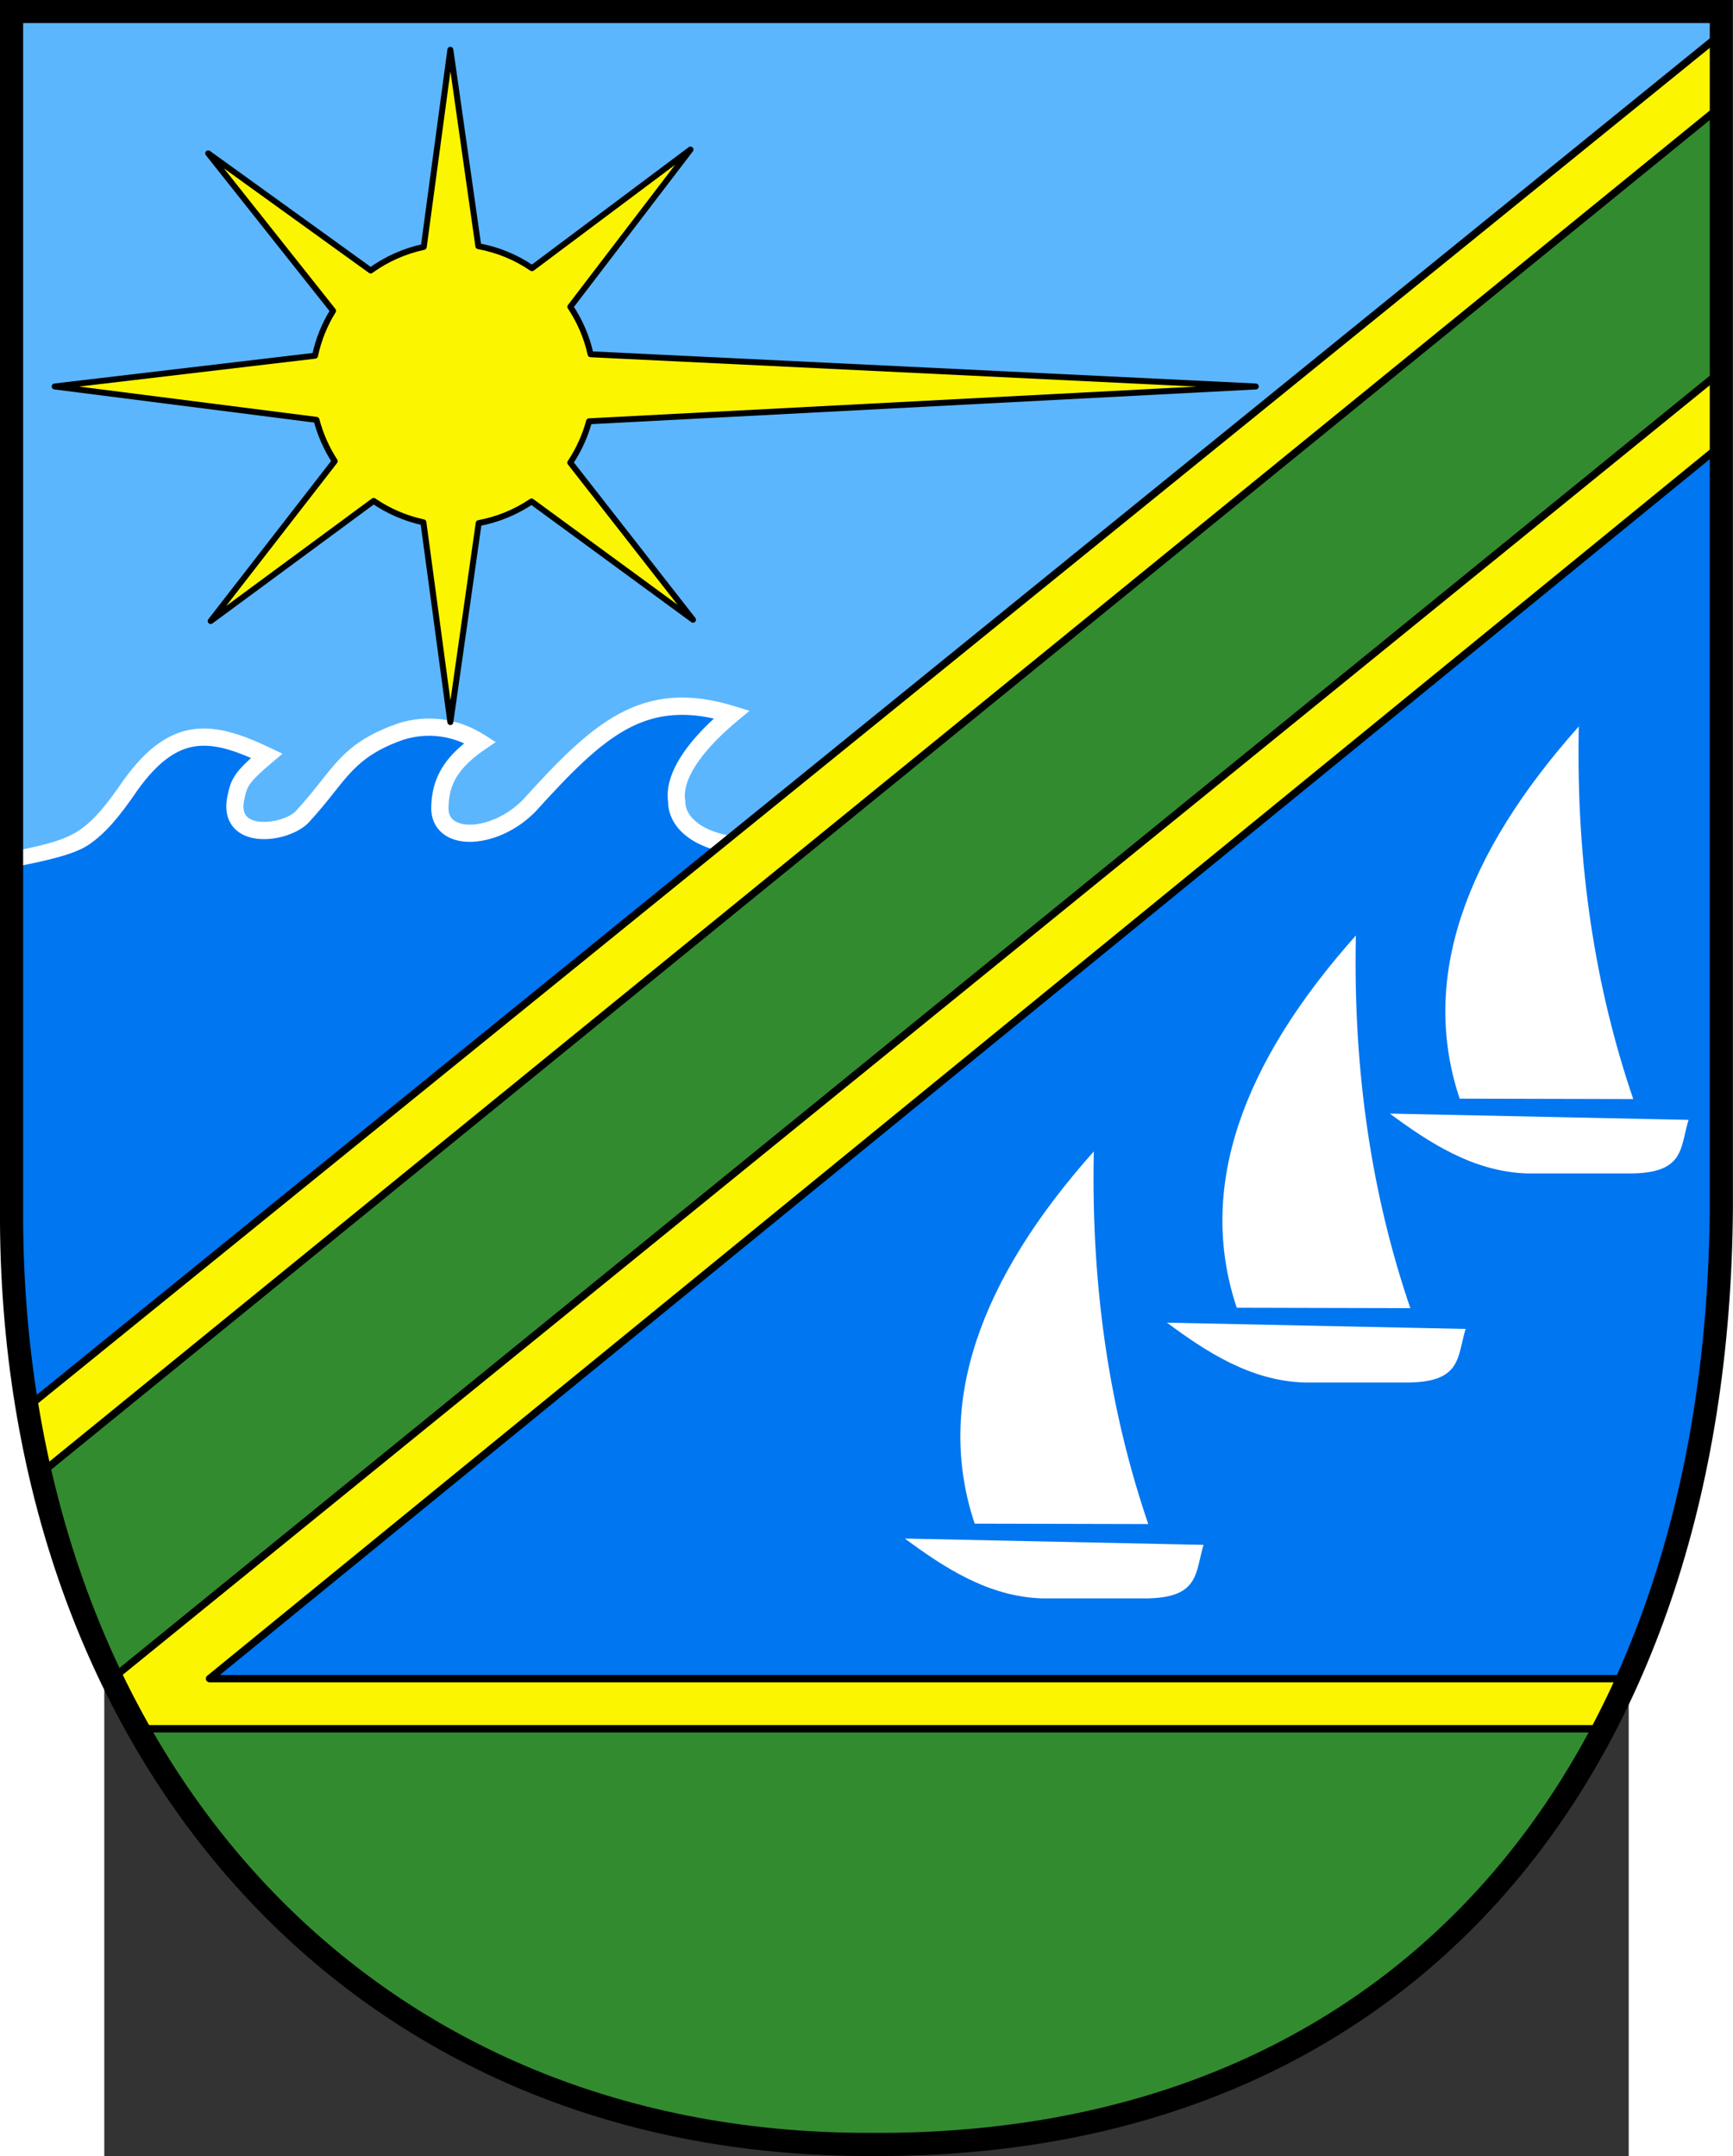
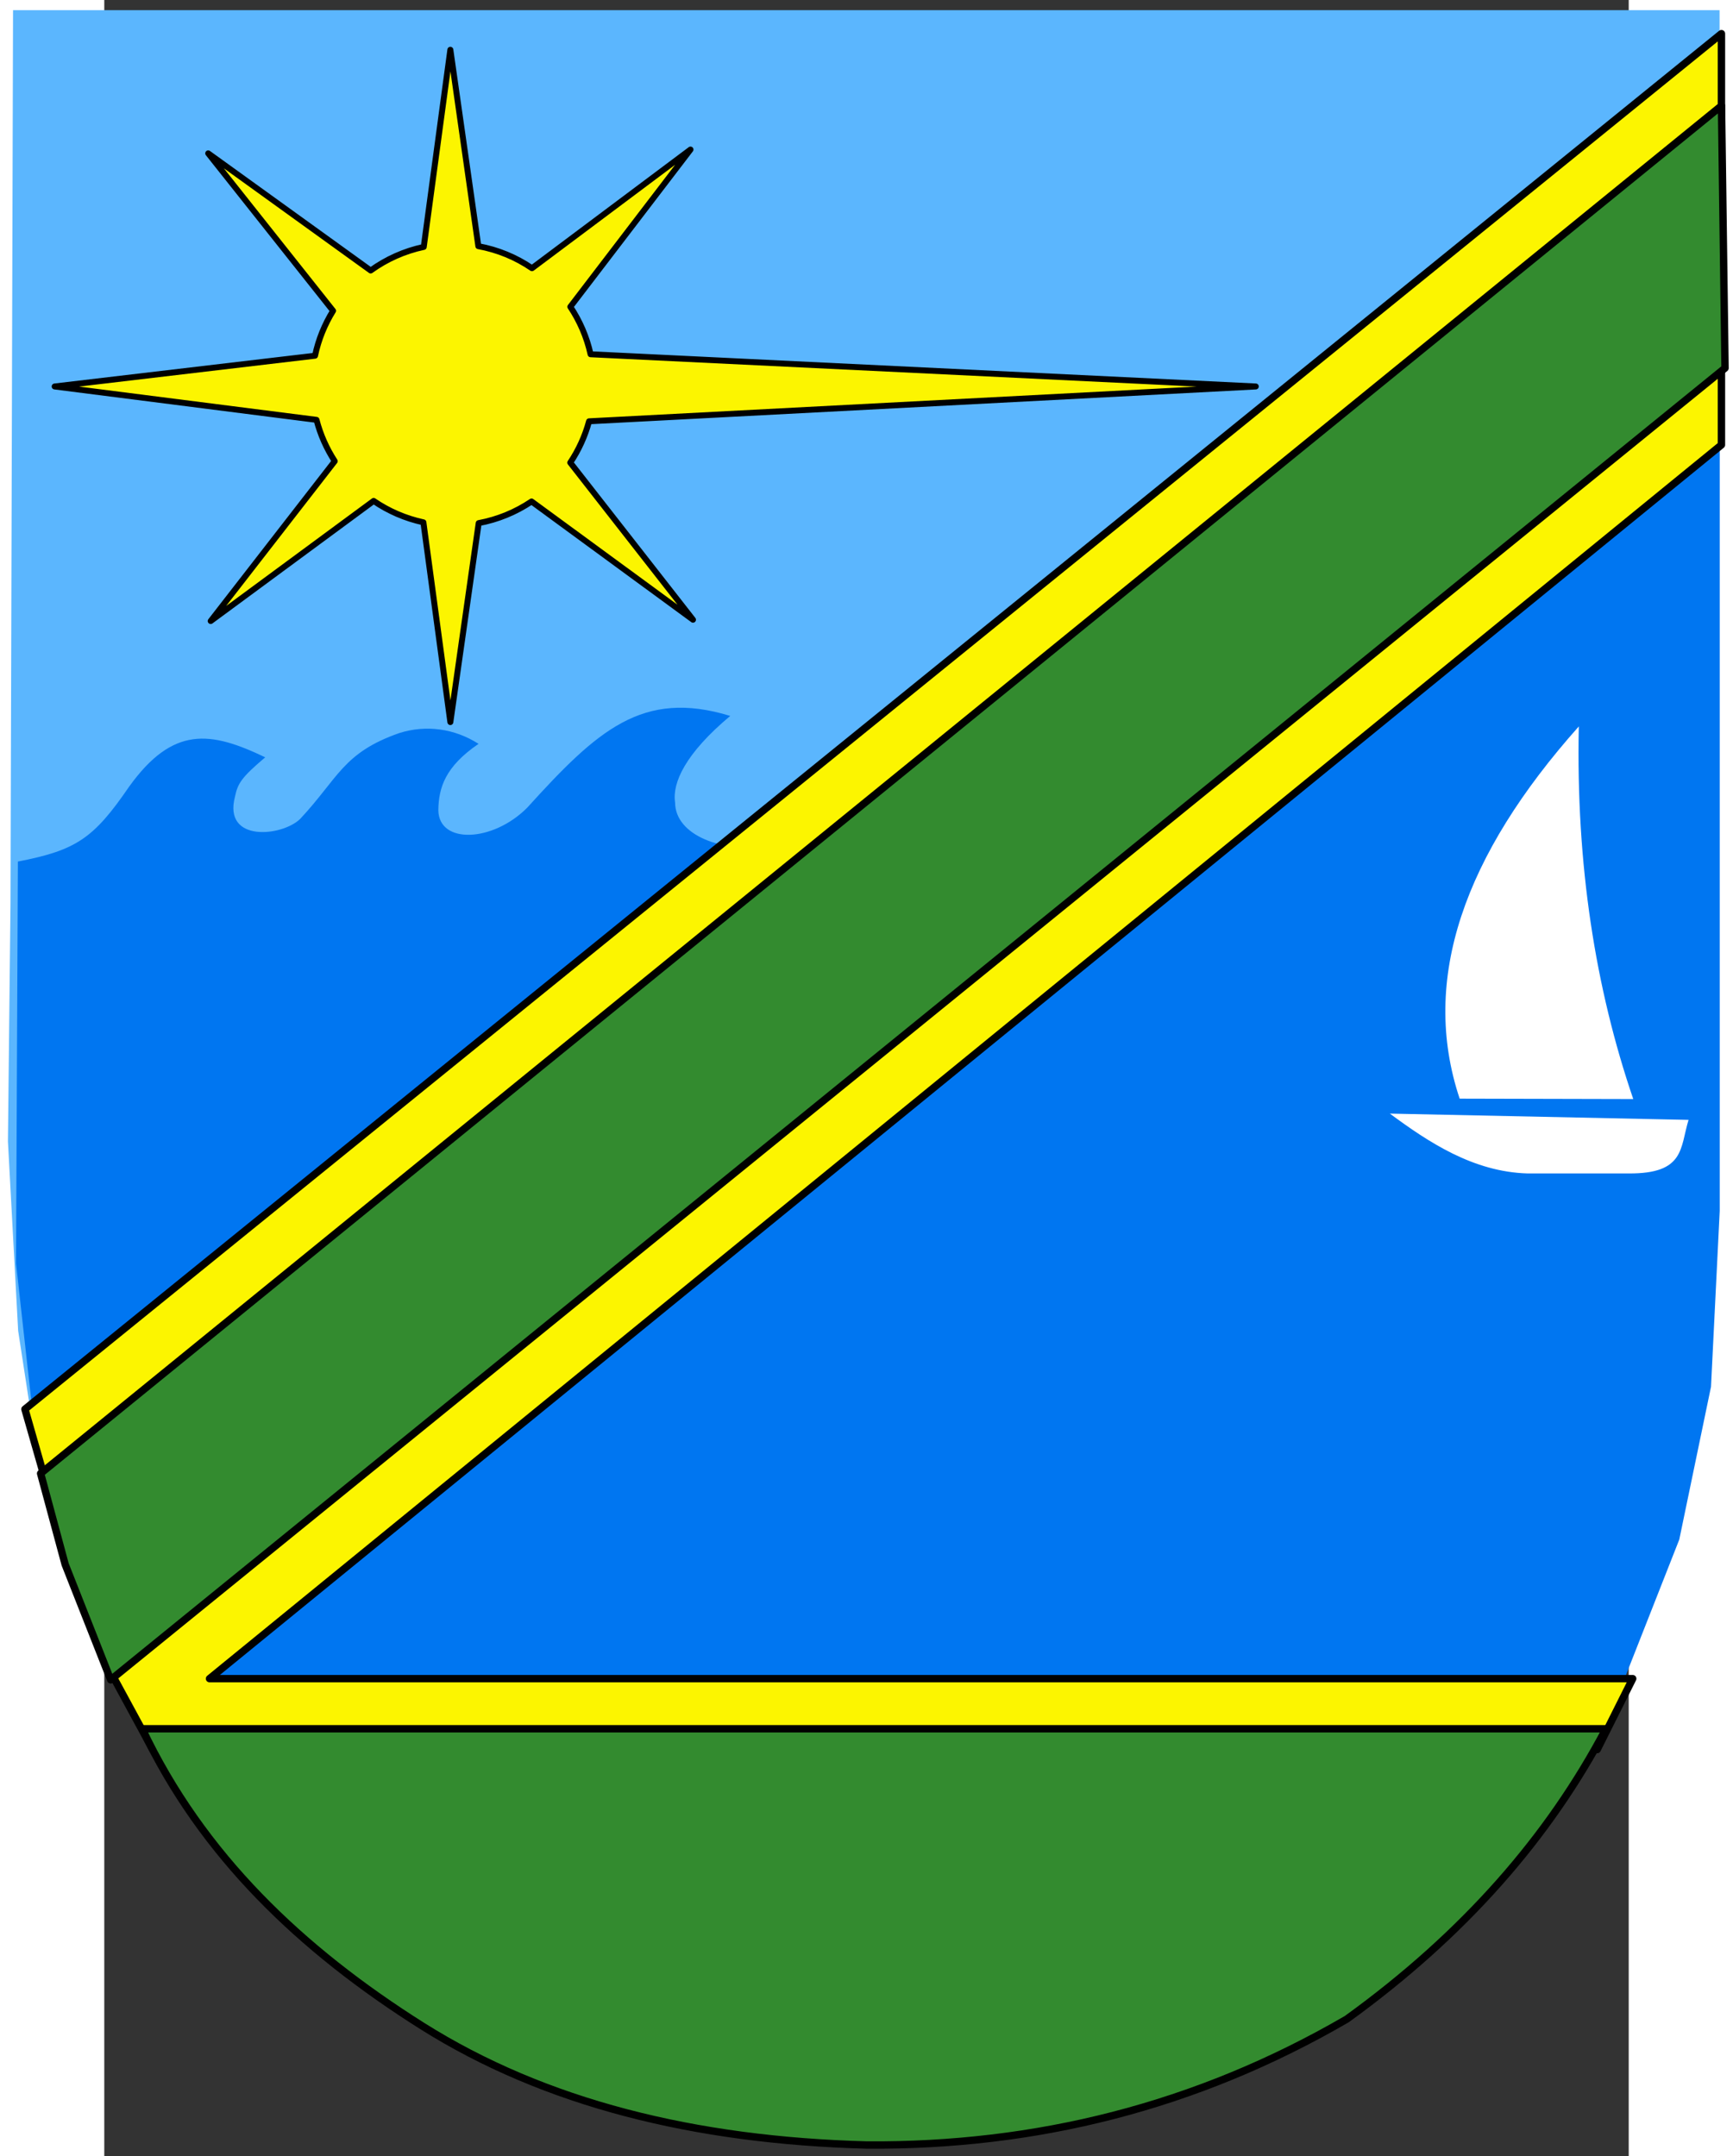
<svg xmlns="http://www.w3.org/2000/svg" xmlns:ns1="http://sodipodi.sourceforge.net/DTD/sodipodi-0.dtd" xmlns:ns2="http://www.inkscape.org/namespaces/inkscape" xml:space="preserve" width="744" height="925.585" style="shape-rendering:geometricPrecision; text-rendering:geometricPrecision; image-rendering:optimizeQuality; fill-rule:evenodd; clip-rule:evenodd" viewBox="0 0 210 297" id="svg2" ns1:version="0.32" ns2:version="0.45.1" ns1:docname="POL gmina Mielno COA.svg" ns2:output_extension="org.inkscape.output.svg.inkscape" ns1:docbase="C:\Users\Mistrz\Desktop\Nowy folder (4)" version="1.0">
  <rect x="0" y="0" width="210" height="297" fill="#333333" stroke="none" />
  <ns1:namedview ns2:window-height="480" ns2:window-width="640" ns2:pageshadow="2" ns2:pageopacity="0.0" guidetolerance="10.0" gridtolerance="10.0" objecttolerance="10.0" borderopacity="1.0" bordercolor="#666666" pagecolor="#ffffff" id="base" />
  <defs id="defs4">
    <style type="text/css" id="style6">
   
    .str1 {stroke:black;stroke-width:0.086;stroke-linejoin:round}
    .str0 {stroke:black;stroke-width:0.107;stroke-linejoin:round}
    .fil1 {fill:#0076F1}
    .fil6 {fill:#239E46}
    .fil7 {fill:#338B2F}
    .fil0 {fill:#5BB6FE}
    .fil3 {fill:#F7F410}
    .fil4 {fill:#FCF500}
    .fil5 {fill:white}
    .fil8 {fill:black;fill-rule:nonzero}
    .fil2 {fill:white;fill-rule:nonzero}
   
  </style>
  </defs>
  <g id="Warstwa_x0020_1" transform="matrix(9.52,0,0,9.52,-894.607,-1265.237)">
    <g id="_69953920">
      <polygon id="_69985024" class="fil0" points="92.614,145.975 92.651,133.05 117.345,133.05 117.345,134.087 92.947,153.604 92.725,152.16 92.577,149.419 92.614,145.975 " style="fill:#5bb6fe" />
      <path id="_69963392" class="fil1" d="M 92.721,145.369 C 93.564,145.206 93.816,145.037 94.331,144.285 C 94.966,143.403 95.507,143.481 96.3,143.861 C 95.952,144.155 95.902,144.241 95.862,144.432 C 95.689,145.096 96.543,145.007 96.805,144.753 C 97.359,144.161 97.424,143.795 98.24,143.51 C 98.624,143.388 99.037,143.442 99.387,143.666 C 98.905,143.995 98.809,144.299 98.805,144.628 C 98.814,145.119 99.589,145.092 100.089,144.592 C 101.105,143.472 101.756,142.873 103.029,143.262 C 102.38,143.805 102.187,144.231 102.231,144.515 C 102.233,144.99 102.918,145.249 103.586,145.142 L 92.988,153.824 L 92.694,151.184 C 92.703,149.245 92.712,147.307 92.721,145.369 L 92.721,145.369 z " style="fill:#0076f1" />
-       <path id="_69963320" class="fil2" d="M 92.531,145.244 L 92.632,145.225 C 93.036,145.147 93.385,145.068 93.601,144.922 C 93.819,144.776 94.001,144.555 94.249,144.192 L 94.251,144.19 C 94.591,143.718 94.913,143.502 95.261,143.454 C 95.605,143.407 95.959,143.527 96.376,143.726 L 96.55,143.809 L 96.403,143.933 C 96.236,144.074 96.142,144.163 96.087,144.237 C 96.04,144.3 96.022,144.356 96.005,144.435 L 96.004,144.441 C 95.977,144.545 95.98,144.621 96.005,144.674 C 96.025,144.718 96.064,144.748 96.113,144.768 C 96.173,144.791 96.248,144.799 96.326,144.794 C 96.489,144.784 96.656,144.723 96.74,144.642 L 96.736,144.646 C 96.884,144.487 96.999,144.342 97.102,144.212 C 97.389,143.849 97.596,143.589 98.221,143.371 L 98.225,143.369 C 98.434,143.303 98.653,143.284 98.867,143.313 C 99.079,143.342 99.287,143.418 99.476,143.539 L 99.635,143.641 L 99.479,143.747 C 99.256,143.899 99.124,144.042 99.048,144.183 C 98.975,144.319 98.954,144.458 98.952,144.604 C 98.953,144.653 98.964,144.693 98.983,144.724 C 99.016,144.775 99.076,144.809 99.153,144.825 C 99.243,144.844 99.354,144.837 99.473,144.805 C 99.659,144.756 99.857,144.648 100.023,144.482 L 100.019,144.486 C 100.534,143.917 100.959,143.48 101.425,143.229 C 101.904,142.972 102.415,142.915 103.087,143.12 L 103.307,143.188 L 103.131,143.335 C 102.841,143.577 102.647,143.794 102.526,143.983 C 102.397,144.186 102.357,144.35 102.376,144.474 L 102.378,144.493 C 102.378,144.513 102.38,144.532 102.382,144.548 C 102.404,144.685 102.512,144.799 102.668,144.881 C 102.841,144.97 103.069,145.019 103.312,145.019 C 103.405,145.018 103.498,145.011 103.589,144.996 L 103.687,145.215 L 93.001,153.898 L 92.823,154.043 L 92.798,153.816 L 92.504,151.175 L 92.504,151.161 C 92.512,149.223 92.521,147.284 92.53,145.346 L 92.531,145.244 L 92.531,145.244 z M 92.67,145.449 C 92.661,147.351 92.674,149.254 92.665,151.157 L 92.911,153.561 L 103.232,145.267 C 102.98,145.257 102.741,145.2 102.553,145.102 C 102.329,144.985 102.172,144.81 102.136,144.587 C 102.132,144.557 102.129,144.528 102.129,144.499 C 102.105,144.321 102.155,144.102 102.316,143.85 C 102.421,143.683 102.577,143.5 102.793,143.3 C 102.3,143.191 101.909,143.252 101.543,143.448 C 101.113,143.68 100.704,144.102 100.204,144.654 L 100.199,144.658 C 100.001,144.857 99.761,144.987 99.536,145.046 C 99.381,145.087 99.231,145.095 99.103,145.069 C 98.96,145.039 98.844,144.969 98.773,144.856 C 98.729,144.786 98.704,144.703 98.702,144.607 L 98.702,144.604 C 98.704,144.422 98.733,144.246 98.829,144.066 C 98.902,143.93 99.012,143.796 99.179,143.66 C 99.067,143.609 98.951,143.576 98.834,143.56 C 98.656,143.536 98.475,143.551 98.3,143.607 L 98.303,143.605 C 97.748,143.799 97.56,144.036 97.298,144.367 C 97.192,144.5 97.075,144.648 96.918,144.816 L 96.913,144.82 C 96.788,144.941 96.558,145.03 96.341,145.043 C 96.23,145.05 96.119,145.037 96.022,145 C 95.916,144.958 95.829,144.886 95.779,144.778 C 95.732,144.677 95.721,144.547 95.762,144.384 C 95.785,144.272 95.813,144.189 95.888,144.088 C 95.934,144.025 95.999,143.958 96.095,143.871 C 95.794,143.74 95.534,143.668 95.294,143.701 C 95.015,143.739 94.749,143.925 94.453,144.335 L 94.455,144.333 C 94.189,144.722 93.989,144.962 93.741,145.129 C 93.511,145.283 93.052,145.37 92.67,145.449 L 92.67,145.449 z M 95.762,144.384 C 95.762,144.382 95.763,144.38 95.763,144.378 L 95.762,144.384 C 95.762,144.384 95.762,144.384 95.762,144.384 L 95.762,144.384 z " style="fill:#ffffff;fill-rule:nonzero" />
      <polygon id="_69963248" class="fil1" points="117.347,139.039 117.347,150.424 117.221,152.968 116.762,155.179 115.843,157.514 94.633,157.514 117.347,139.039 " style="fill:#0076f1" />
      <polygon id="_69963176" class="fil3" points="94.672,158.218 115.574,158.218 116.088,157.192 95.494,157.192 117.372,139.34 117.372,133.39 92.823,153.293 93.337,155.089 94.004,156.987 94.672,158.218 " style="fill:#f7f410" />
      <polygon id="_69963104" class="fil4 str0" points="94.672,158.218 115.574,158.218 116.088,157.192 95.494,157.192 117.372,139.34 117.372,133.39 92.823,153.293 93.337,155.089 94.004,156.987 94.672,158.218 " style="fill:#fcf500;stroke:#000000;stroke-width:0.107;stroke-linejoin:round" />
      <path id="_69963032" class="fil3" d="M 99.384,136.465 C 99.667,136.517 99.931,136.627 100.16,136.784 L 102.454,135.067 L 100.715,137.342 C 100.852,137.548 100.953,137.78 101.008,138.029 L 110.634,138.495 L 100.986,138.999 C 100.928,139.214 100.835,139.416 100.714,139.597 L 102.49,141.87 L 100.154,140.159 C 99.927,140.312 99.668,140.42 99.389,140.472 L 98.979,143.351 L 98.589,140.461 C 98.327,140.404 98.083,140.298 97.869,140.151 L 95.511,141.889 L 97.306,139.576 C 97.188,139.394 97.098,139.193 97.042,138.978 L 93.253,138.495 L 97.021,138.05 C 97.07,137.816 97.16,137.597 97.282,137.4 L 95.475,135.122 L 97.826,136.817 C 98.052,136.654 98.312,136.536 98.594,136.476 L 98.979,133.623 L 99.384,136.465 L 99.384,136.465 z " style="fill:#f7f410" />
      <path id="_69962960" class="fil4 str1" d="M 99.384,136.465 C 99.667,136.517 99.931,136.627 100.16,136.784 L 102.454,135.067 L 100.715,137.342 C 100.852,137.548 100.953,137.78 101.008,138.029 L 110.634,138.495 L 100.986,138.999 C 100.928,139.214 100.835,139.416 100.714,139.597 L 102.49,141.87 L 100.154,140.159 C 99.927,140.312 99.668,140.42 99.389,140.472 L 98.979,143.351 L 98.589,140.461 C 98.327,140.404 98.083,140.298 97.869,140.151 L 95.511,141.889 L 97.306,139.576 C 97.188,139.394 97.098,139.193 97.042,138.978 L 93.253,138.495 L 97.021,138.05 C 97.07,137.816 97.16,137.597 97.282,137.4 L 95.475,135.122 L 97.826,136.817 C 98.052,136.654 98.312,136.536 98.594,136.476 L 98.979,133.623 L 99.384,136.465 L 99.384,136.465 z " style="fill:#fcf500;stroke:#000000;stroke-width:0.086;stroke-linejoin:round" />
-       <path id="_69962888" class="fil5" d="M 106.566,154.949 C 105.989,153.221 106.634,151.422 108.29,149.563 C 108.248,151.563 108.529,153.348 109.078,154.955 C 108.24,154.953 107.403,154.951 106.566,154.949 L 106.566,154.949 z M 105.556,155.165 C 106.997,155.195 108.438,155.226 109.878,155.256 C 109.754,155.663 109.826,156.035 109.011,156.031 C 108.712,156.031 107.849,156.031 107.549,156.031 C 106.763,156.009 106.114,155.578 105.556,155.165 L 105.556,155.165 z " style="fill:#ffffff" />
-       <path id="_69962816" class="fil5" d="M 110.358,151.825 C 109.781,150.097 110.426,148.298 112.082,146.439 C 112.04,148.439 112.321,150.224 112.87,151.831 C 112.032,151.829 111.195,151.827 110.358,151.825 L 110.358,151.825 z M 109.348,152.041 C 110.789,152.071 112.23,152.102 113.67,152.132 C 113.546,152.539 113.618,152.911 112.803,152.907 C 112.504,152.907 111.641,152.907 111.341,152.907 C 110.555,152.885 109.906,152.454 109.348,152.041 z " style="fill:#ffffff" />
      <path id="_69962744" class="fil5" d="M 113.584,148.8 C 113.007,147.072 113.652,145.273 115.308,143.414 C 115.266,145.414 115.547,147.199 116.096,148.806 C 115.258,148.804 114.421,148.802 113.584,148.8 L 113.584,148.8 z M 112.574,149.016 C 114.015,149.046 115.456,149.077 116.896,149.107 C 116.772,149.514 116.844,149.887 116.029,149.882 C 115.73,149.882 114.867,149.882 114.567,149.882 C 113.781,149.86 113.132,149.429 112.574,149.016 L 112.574,149.016 z " style="fill:#ffffff" />
      <polygon id="_69962672" class="fil6" points="117.373,134.433 93.05,154.223 93.405,155.539 94.064,157.209 117.424,138.229 117.373,134.433 " style="fill:#239e46" />
      <polygon id="_69962600" class="fil7 str0" points="117.373,134.433 93.05,154.223 93.405,155.539 94.064,157.209 117.424,138.229 117.373,134.433 " style="fill:#338b2f;stroke:#000000;stroke-width:0.107;stroke-linejoin:round" />
      <path id="_69962528" class="fil6" d="M 94.52,157.917 C 101.58,157.917 108.641,157.917 115.701,157.917 C 114.881,159.473 113.659,160.884 111.951,162.118 C 109.762,163.39 107.44,163.957 105.009,163.94 C 102.512,163.874 100.344,163.333 98.574,162.219 C 96.82,161.113 95.386,159.747 94.52,157.917 z " style="fill:#239e46" />
      <path id="_69962456" class="fil7 str0" d="M 94.52,157.917 C 101.58,157.917 108.641,157.917 115.701,157.917 C 114.881,159.473 113.659,160.884 111.951,162.118 C 109.762,163.39 107.44,163.957 105.009,163.94 C 102.512,163.874 100.344,163.333 98.574,162.219 C 96.82,161.113 95.386,159.747 94.52,157.917 z " style="fill:#338b2f;stroke:#000000;stroke-width:0.107;stroke-linejoin:round" />
-       <path id="_69953896" class="fil8" d="M 92.462,132.902 L 117.538,132.902 L 117.538,150.391 C 117.509,154.523 116.322,158.02 114.113,160.449 C 111.991,162.782 108.931,164.127 105.056,164.099 C 105.056,164.099 105.056,164.099 105.056,164.099 L 105.056,164.099 C 105.056,164.099 105.056,164.099 105.056,164.099 C 101.261,164.108 98.152,162.675 95.971,160.299 C 93.703,157.828 92.442,154.338 92.462,150.39 L 92.462,150.391 L 92.462,132.902 L 92.462,132.902 z M 92.797,133.237 L 92.797,150.391 C 92.778,154.253 94.007,157.663 96.218,160.072 C 98.338,162.381 101.362,163.773 105.056,163.764 L 105.057,163.764 C 108.832,163.791 111.807,162.487 113.865,160.224 C 116.017,157.857 117.174,154.439 117.203,150.391 L 117.203,150.39 L 117.203,150.391 C 117.203,150.39 117.203,150.39 117.203,150.39 L 117.203,133.237 L 92.797,133.237 L 92.797,133.237 z " style="fill:#000000;fill-rule:nonzero" />
    </g>
  </g>
</svg>